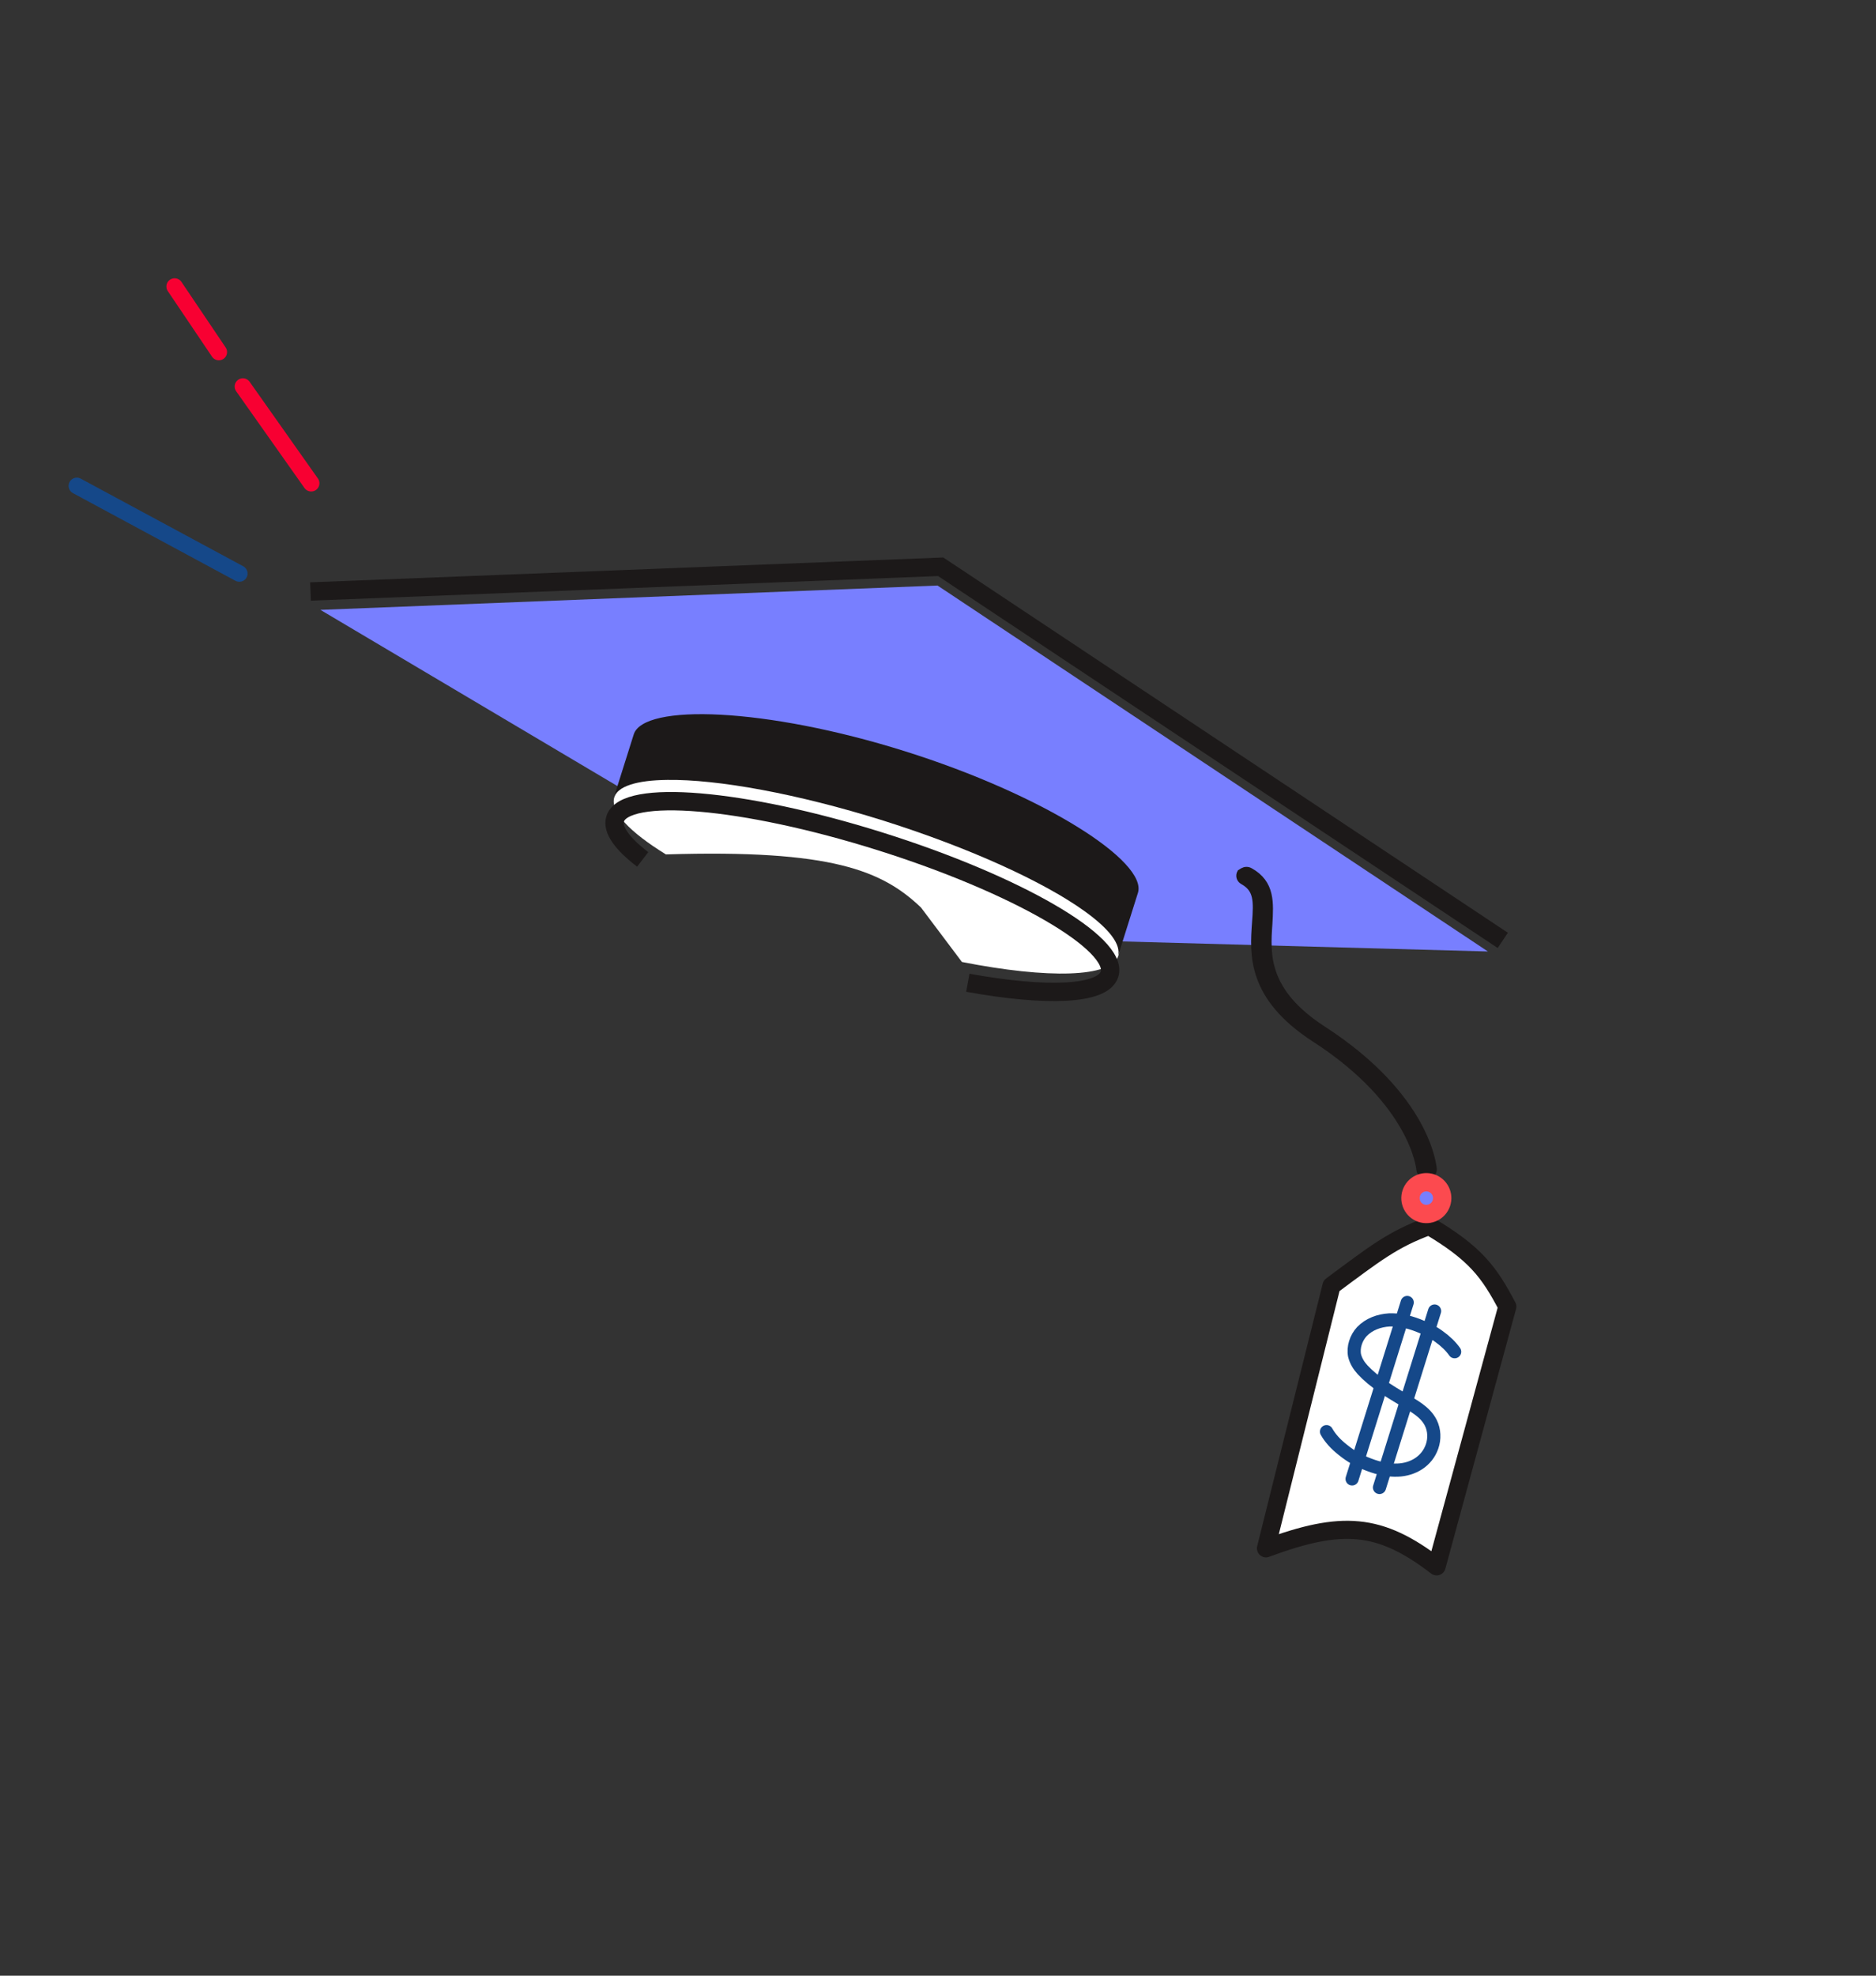
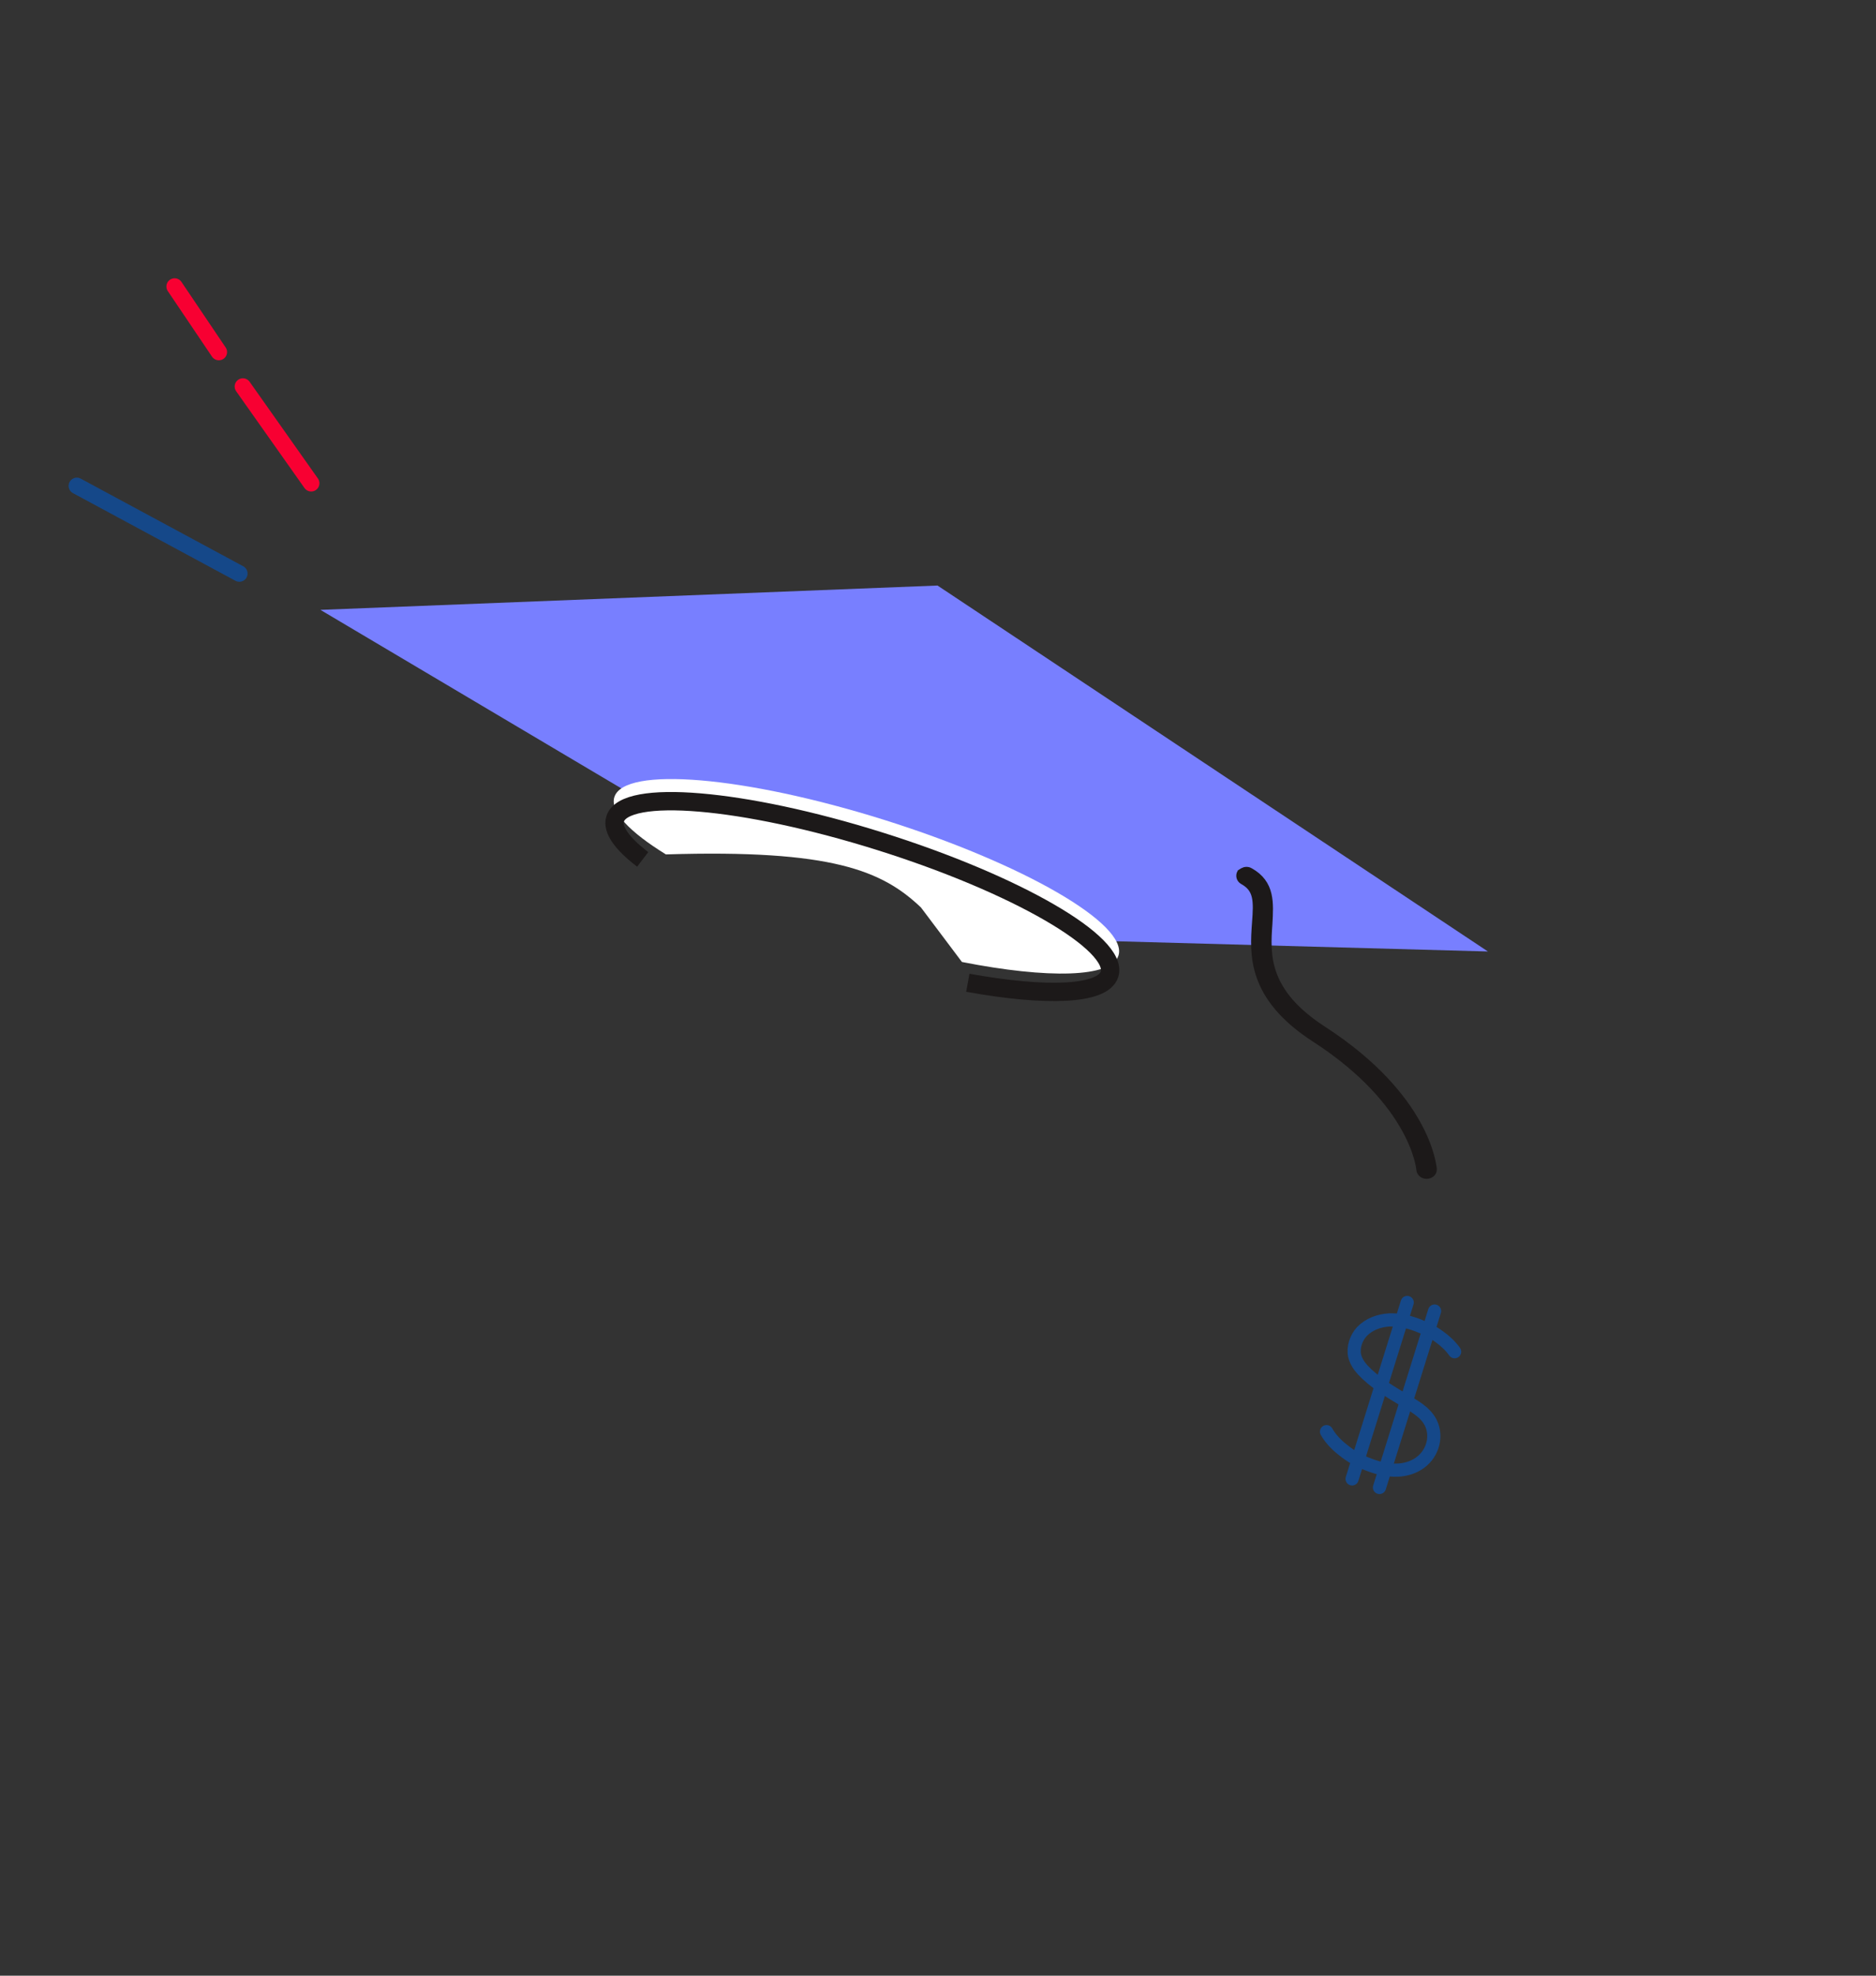
<svg xmlns="http://www.w3.org/2000/svg" width="285" height="300" viewBox="0 0 285 300" fill="none">
  <rect x="0" y="0" width="285" height="300" fill="#333333" stroke="none" />
  <path d="M36.361 87.089L11.673 73.779" stroke="#154889" stroke-width="2.5" stroke-miterlimit="1.5" stroke-linecap="round" stroke-linejoin="round" />
  <path d="M47.277 73.381L36.901 58.692" stroke="#F80032" stroke-width="2.5" stroke-miterlimit="1.5" stroke-linecap="round" stroke-linejoin="round" />
  <path d="M33.246 53.461L26.53 43.504" stroke="#F80032" stroke-width="2.5" stroke-miterlimit="1.5" stroke-linecap="round" stroke-linejoin="round" />
  <path d="M48.678 92.606L142.427 88.912L226.046 144.481L169.548 142.927L94.571 119.818L48.678 92.606Z" fill="#787FFF" />
-   <path d="M47.168 89.815L142.908 86.061L228.302 142.793" stroke="#1C1919" stroke-width="2.787" stroke-miterlimit="10" />
  <path d="M169.917 145.092C171.407 140.359 155.47 131.137 134.322 124.495C113.173 117.852 94.822 116.304 93.332 121.037C92.647 123.217 95.655 126.347 101.165 129.739C126.454 128.956 134.035 132.217 139.914 137.799L146.137 146.072C159.233 148.648 168.856 148.465 169.917 145.092Z" fill="white" />
  <path d="M97.638 130.496C94.509 128.106 92.946 125.958 93.455 124.343C94.914 119.704 112.91 121.225 133.649 127.739C154.388 134.252 170.017 143.293 168.557 147.932C167.566 151.081 158.952 151.392 147.031 149.227" stroke="#1C1919" stroke-width="2.787" stroke-miterlimit="10" />
-   <path d="M172.87 135.588L169.828 145.227C170.389 143.433 168.478 141.013 164.721 138.326C158.54 133.897 147.389 128.776 134.233 124.62C121.069 120.492 108.983 118.322 101.381 118.426C96.765 118.476 93.793 119.37 93.232 121.164L96.274 111.524C97.755 106.789 116.321 107.421 137.478 114.074C158.635 120.726 174.378 130.859 172.87 135.588Z" fill="#1C1919" />
  <path d="M188.813 132.277C189.113 132.103 189.551 132.064 189.903 132.274C193.218 134.107 192.977 137.14 192.802 140.303C192.477 144.854 192.089 150.544 201.001 156.306C216.861 166.577 217.731 177.096 217.779 177.543C217.824 178.053 217.364 178.472 216.781 178.503C216.198 178.534 215.712 178.126 215.667 177.616C215.674 177.49 214.775 167.477 199.758 157.76C189.862 151.373 190.368 144.865 190.704 140.124C190.962 136.775 190.988 134.999 188.801 133.799C188.308 133.518 188.194 132.94 188.436 132.51L188.813 132.277Z" fill="#1C1919" stroke="#1C1919" />
-   <path d="M202.283 195.233C208.882 190.338 211.597 188.174 217.112 186.157C224.115 190.31 226.22 193.126 228.99 198.405L218.25 237.845C209.577 231.182 203.831 230.85 192.323 235.107L202.283 195.233Z" fill="white" stroke="#1C1919" stroke-width="2.75" stroke-linecap="round" stroke-linejoin="round" />
  <path d="M220.987 205.254C220.388 204.408 219.629 203.678 218.622 202.952C217.653 202.237 216.587 201.699 215.449 201.261C213.836 200.633 212.353 200.375 211.063 200.425C209.513 200.516 207.984 201.066 206.888 202.204C206.012 203.164 205.529 204.576 205.789 205.85C205.991 206.653 206.426 207.365 207.009 208C208.733 209.855 211.018 211.227 213.166 212.515C214.723 213.454 216.502 214.339 217.367 216.049C217.921 217.168 217.959 218.496 217.558 219.646C216.769 221.908 214.657 223.14 212.324 223.233C211.034 223.282 209.552 223.025 207.938 222.397C206.501 221.865 205.208 221.132 204.061 220.198C202.901 219.301 202.051 218.336 201.525 217.39" stroke="#154889" stroke-width="2" stroke-linecap="round" stroke-linejoin="round" />
  <path d="M213.782 197.777L205.409 224.567" stroke="#154889" stroke-width="2" stroke-linecap="round" stroke-linejoin="round" />
  <path d="M217.941 199.077L209.569 225.867" stroke="#154889" stroke-width="2" stroke-linecap="round" stroke-linejoin="round" />
-   <path d="M214.405 181.156C213.977 182.417 214.652 183.785 215.913 184.213C217.173 184.64 218.541 183.964 218.969 182.703C219.397 181.442 218.721 180.073 217.461 179.646C216.201 179.219 214.832 179.895 214.405 181.156Z" fill="#787FFF" stroke="#FC4A4F" stroke-width="2.787" stroke-miterlimit="10" />
</svg>